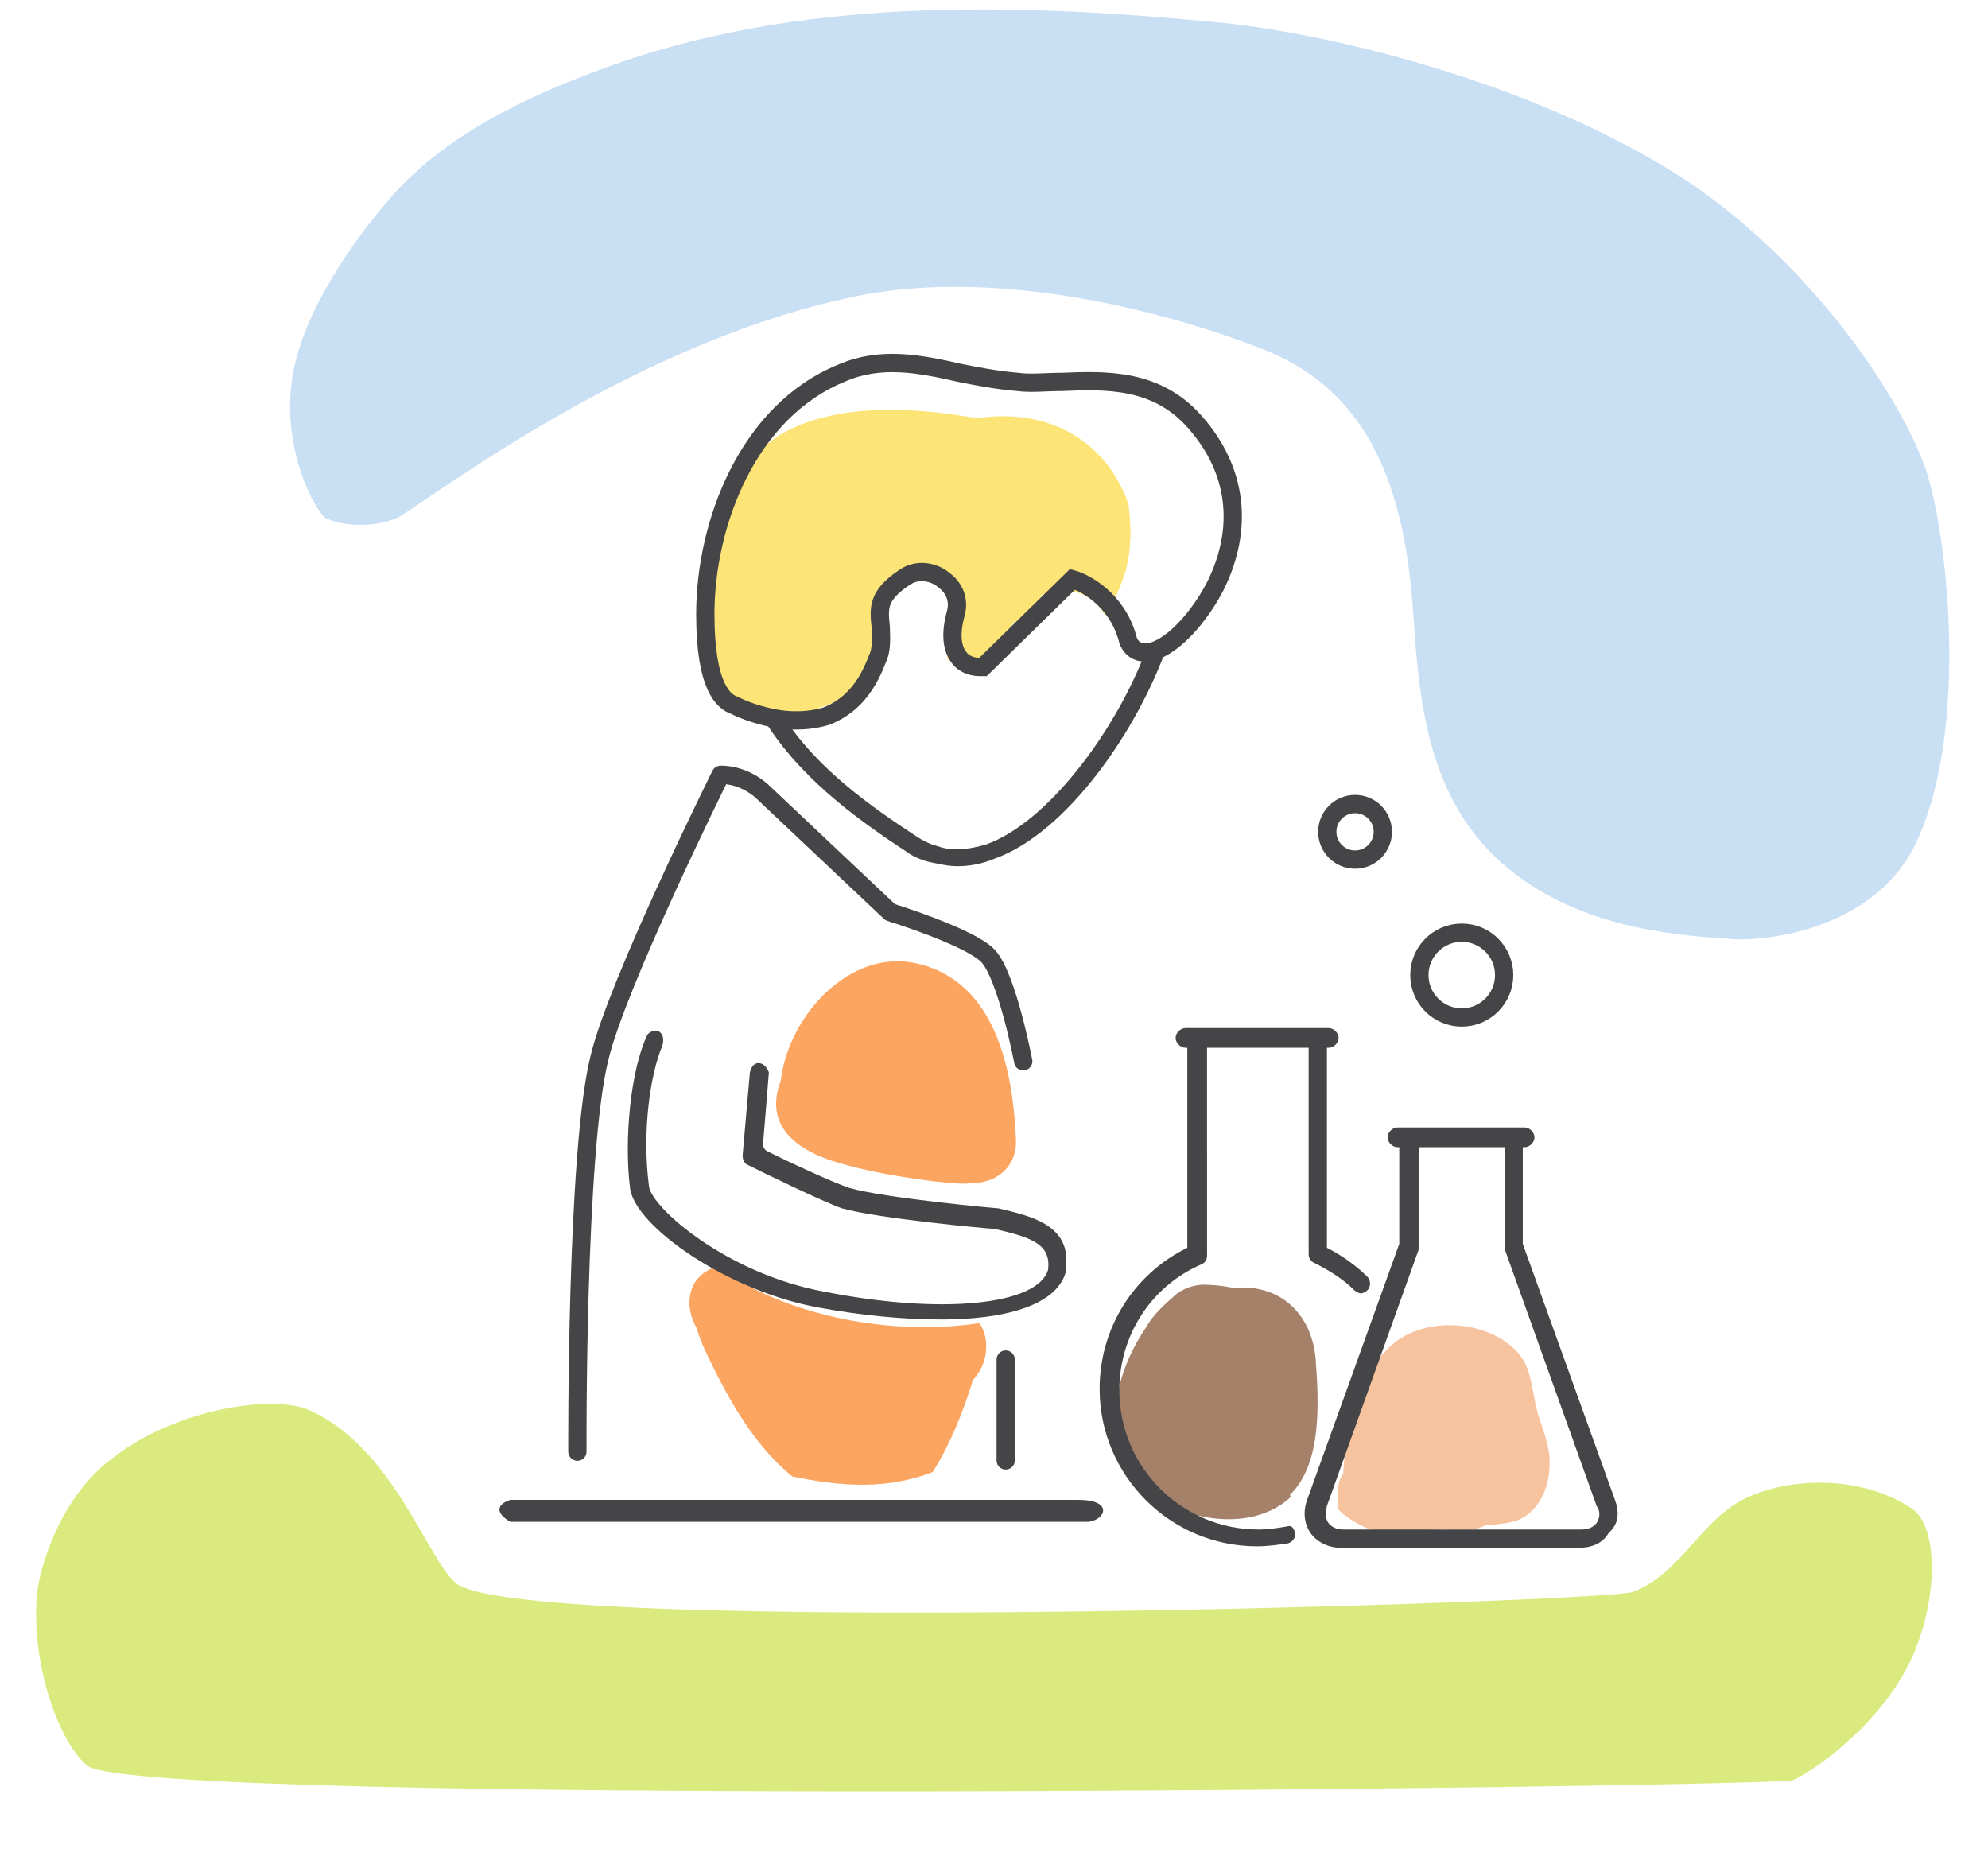
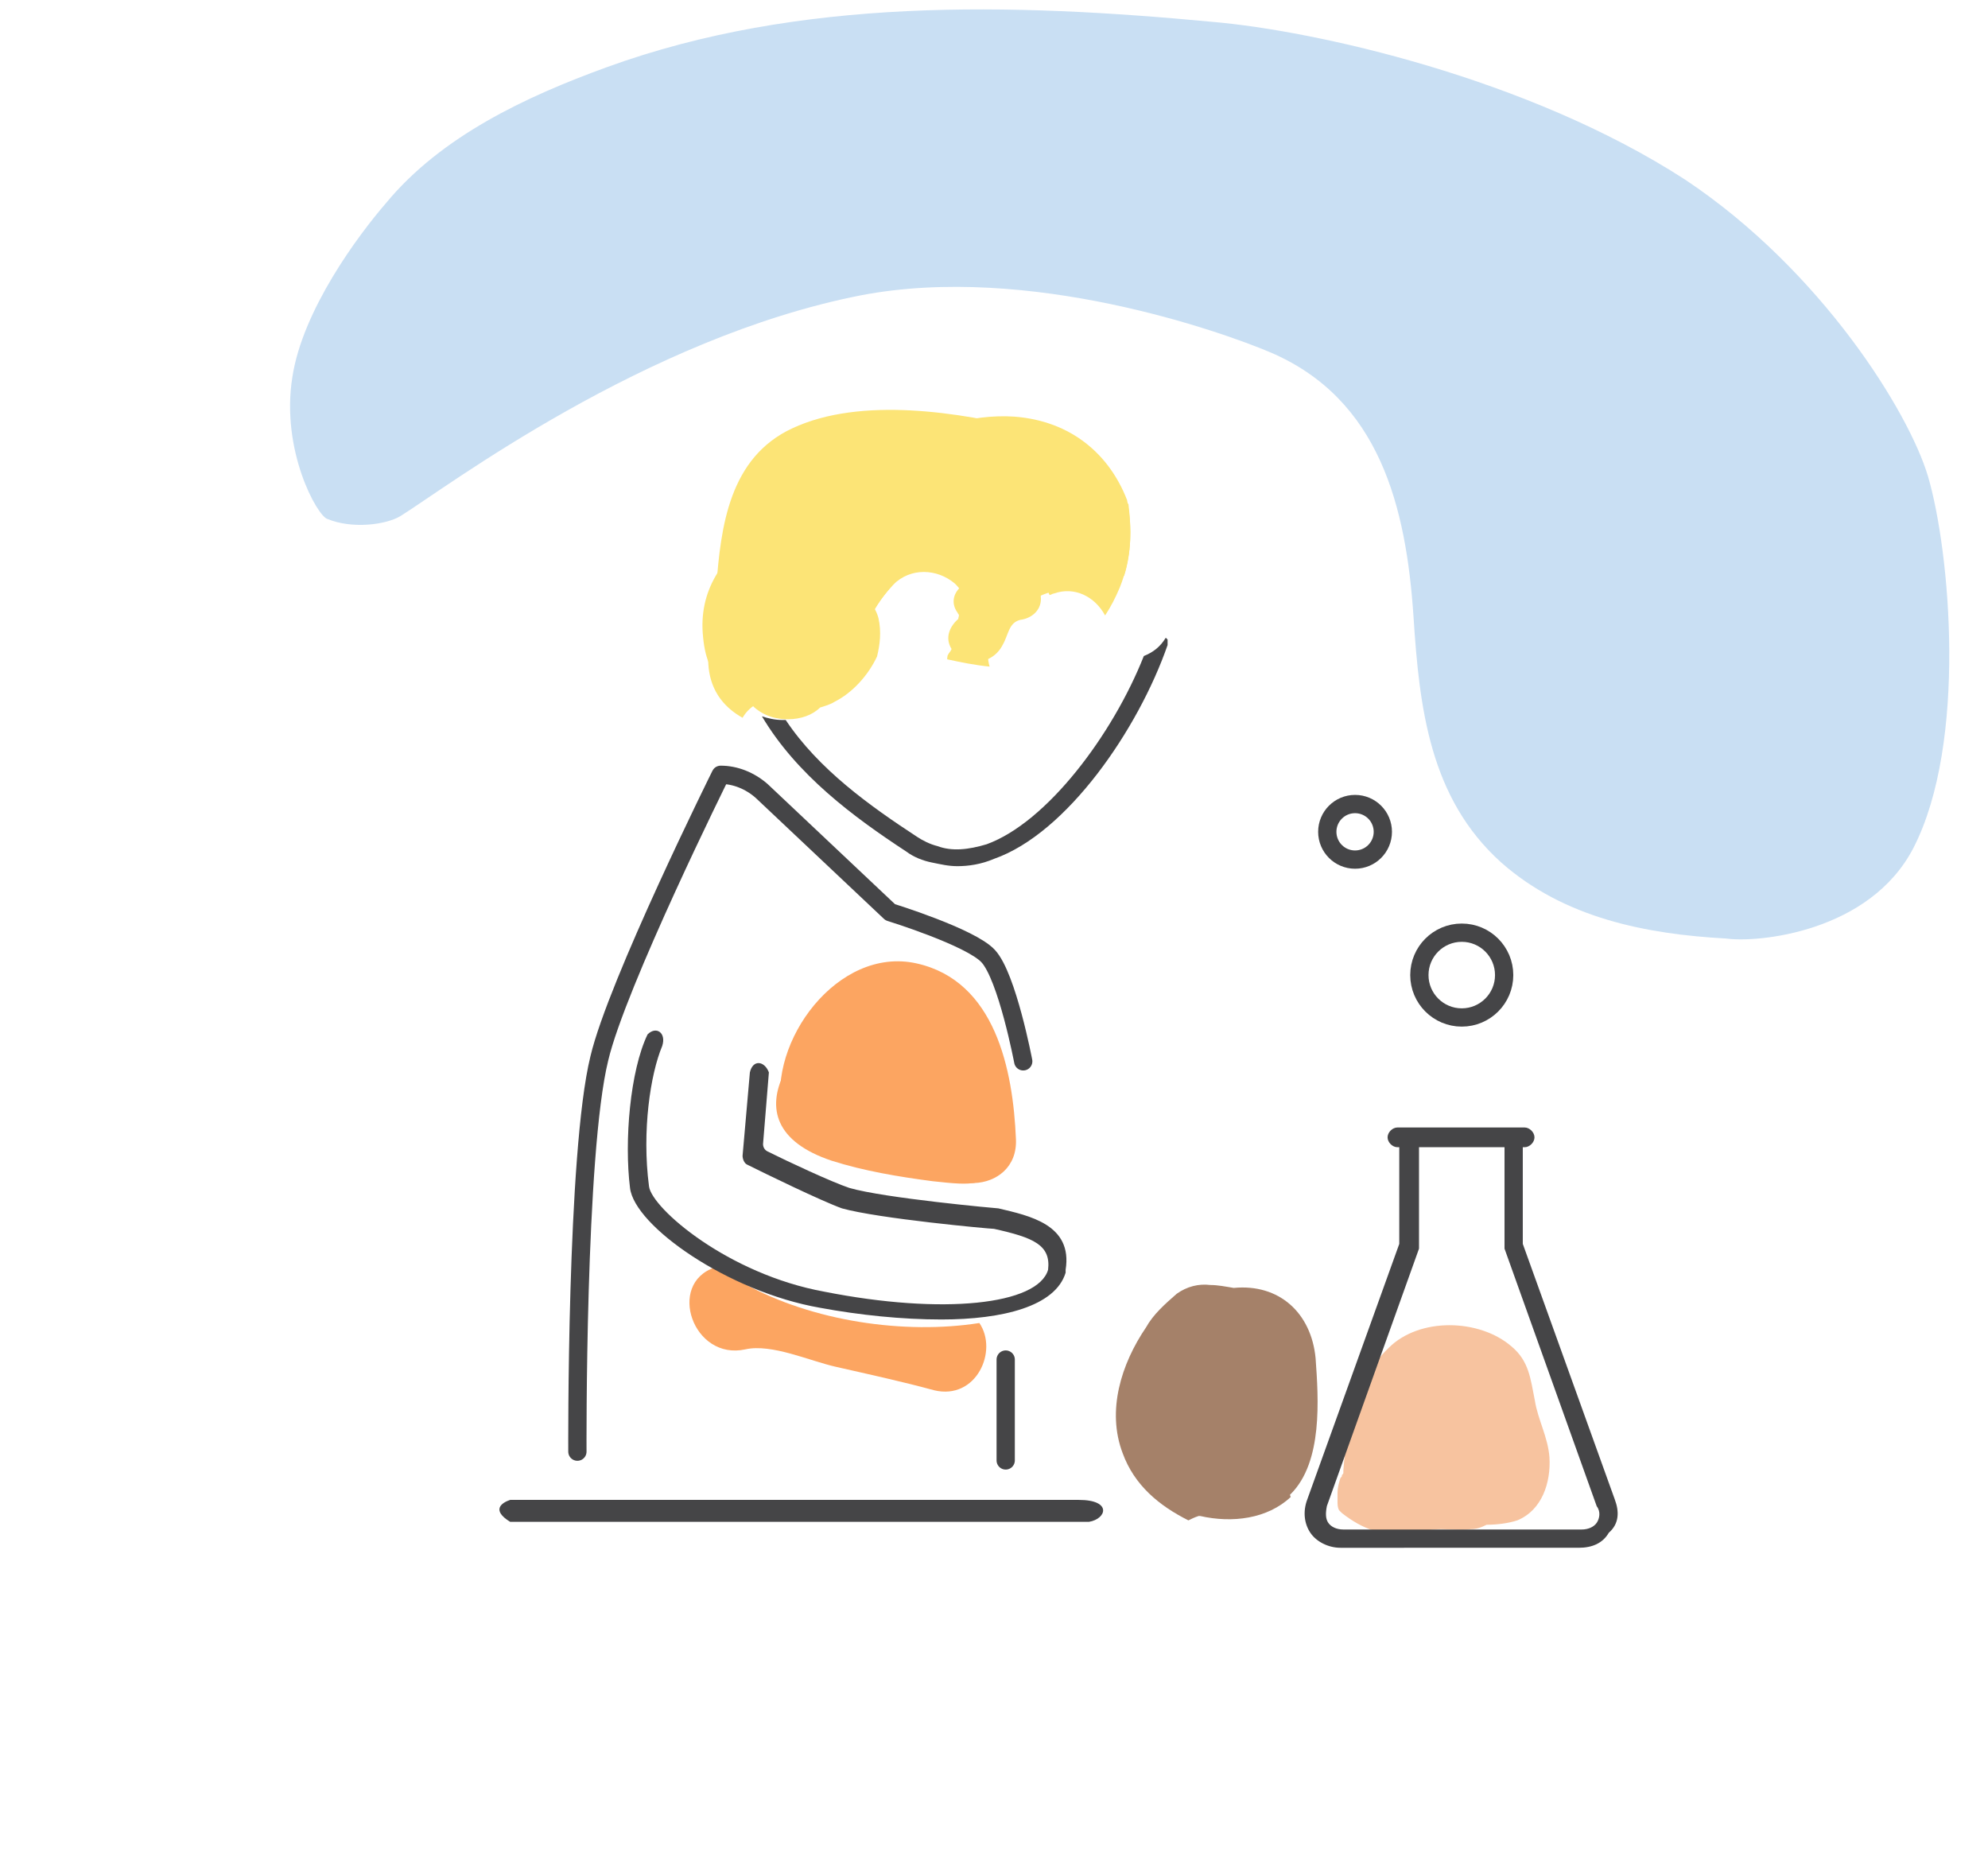
<svg xmlns="http://www.w3.org/2000/svg" version="1.1" id="Layer_1" x="0px" y="0px" viewBox="0 0 136 126.5" style="enable-background:new 0 0 136 126.5;" xml:space="preserve">
  <style type="text/css">
	.st0{fill:none;stroke:#454547;stroke-width:1.5;stroke-miterlimit:10;}
	.st1{fill:#A58169;}
	.st2{fill:#454547;}
	.st3{fill:#C9DFF3;}
	.st4{fill:#DAEA7F;}
	.st5{fill:#FCE476;}
	.st6{fill:none;stroke:#454547;stroke-miterlimit:10;}
	.st7{fill:#FCA561;}
	.st8{fill:#F7C39F;}
	.st9{fill:#454547;stroke:#454547;stroke-width:0.15;stroke-miterlimit:10;}
	.st10{fill:none;stroke:#454547;stroke-width:1.25;stroke-linecap:round;stroke-linejoin:round;stroke-miterlimit:10;}
</style>
  <g>
    <path class="st0" d="M23.9,13.9" />
  </g>
  <path class="st1" d="M88.3,102.2c2.2-2.2,1.9-6.5,1.7-9.3c-0.3-3.1-2.5-5.1-5.6-4.8c-0.6-0.1-1.1-0.2-1.6-0.2  c-0.8-0.1-1.6,0.1-2.3,0.6c-0.8,0.7-1.6,1.4-2.1,2.3c-1.7,2.5-2.7,5.7-1.6,8.6c0.8,2.2,2.5,3.6,4.5,4.6c0.2-0.1,0.4-0.2,0.7-0.3  c0,0,0.1,0,0.1,0c2.2,0.5,4.6,0.2,6.2-1.3C88.2,102.2,88.3,102.2,88.3,102.2C88.3,102.2,88.3,102.2,88.3,102.2z" />
  <path class="st2" d="M73.8,102.6H34.9c-0.6,0.2-1.3,0.7,0,1.5h39.6C75.7,103.9,76.1,102.6,73.8,102.6z" />
  <path class="st3" d="M83,1.5C69.2,0.2,54.7-0.2,41.5,4.6c-5.5,2-11.3,4.7-15.1,9.3c-1.9,2.2-5.7,7.3-6.4,11.9  c-0.8,5,1.7,9.5,2.4,9.7c1.7,0.7,4,0.4,5-0.2c3.2-2,16.7-12.2,31.5-15.1c11.5-2.2,24.7,2.5,28,3.9c7.5,3.2,9.3,10.6,9.8,18.1  c0.4,6.2,1.1,12.4,6,16.8c4.3,3.8,9.9,4.9,15.4,5.2c2.1,0.3,9.8-0.4,12.8-6.2c3.7-7.2,2.5-20.3,1-25.4c-1.3-4.4-7.3-14.1-16.6-20.3  C104.5,5.3,89.9,2.1,83,1.5z" />
-   <path class="st4" d="M130.8,103.2c-3.1-2.1-7.8-2.3-11.2-0.8c-3.3,1.5-4.5,5.2-7.9,6.5c-1.9,0.7-75.9,3.1-80.5-0.6  c-1.9-1.5-4.4-9.5-10.2-11.9c-2.5-1-9.2,0-13.5,3.5c-3.5,2.7-4.9,7.6-5,9.5c-0.3,4.9,1.7,10,3.5,11.4c3.9,2.8,110.4,1.5,116.6,1  c1.2-0.5,5.6-3.4,7.9-7.8C132.6,109.9,132.7,104.5,130.8,103.2z" />
  <g>
    <path class="st5" d="M70.5,29.4c-4.8-1.2-11.6-2.3-16.3-0.1c-4.3,2-4.9,6.7-5.2,10.9c-0.1,1.9,2.9,1.8,3-0.1   c0.1-1.1,0.2-2.2,0.4-3.2c0.5,0.6,1.4,0.8,2.1,0c0.1-0.1,0.2-0.2,0.3-0.3c0.4,0.1,0.8,0.1,1.2-0.2c1.3-1,2.6-1.7,4.2-2.2   c0.4-0.1,0.7-0.4,0.8-0.7c0.5,0,1,0,1.5,0c1.4,0.2,2.1-1.3,1.7-2.2c1.9,0.2,3.8,0.5,5.6,1C71.7,32.8,72.3,29.8,70.5,29.4z" />
    <path class="st5" d="M76.5,39c0.1,0.2,0.3,0.3,0.4,0.4c0.5-1.6,0.5-3.2,0.3-4.9c-0.5-0.7-0.9-1.4-1.4-2.1c-1.1-1.6-3.6,0-2.6,1.6   C74.3,35.7,75.4,37.3,76.5,39z" />
    <g>
      <g>
        <path class="st5" d="M75.7,41.8c0.3-0.5,0.6-1.1,0.9-1.7c0.3-0.8,0.5-1.7,0.6-2.5c-0.5-0.5-1.2-0.8-1.9-0.8     c-2-2.4-4.6-4.4-7.5-5.4c-2.9-1-5.5-0.1-8.2,1.1c-4.6,2-12.2,4.6-11.5,11.1c0.6,6.4,6.8,2.2,10.7,1.1c0.2-1.8,1.1-3.4,2.3-4.7     c1.2-1.2,3-1.1,4.2-0.1c1.2,1.1,1.1,3.1,0.1,4.2c-0.1,0.1-0.2,0.2-0.3,0.4c0,0,0,0.1-0.1,0.1c-0.1,0.1-0.2,0.3-0.2,0.4v0.1     c0.9,0.2,1.9,0.4,2.9,0.5c-0.3-1,0-2.2,0.7-2.9c1.1-1.1,2.3-1.9,3.8-2.3C73.7,40.1,75.1,40.7,75.7,41.8z" />
        <path class="st5" d="M65.1,44.4C65.1,44.4,65.1,44.5,65.1,44.4c-0.1,0.2-0.2,0.3-0.3,0.5c0.9-0.3,1.9-0.6,2.8-0.8     c0.1-0.6,0.4-1.1,0.8-1.5c0.6-0.6,1.3-1.1,2.1-1.6c-0.2-1.7-1.7-3.4-3.9-2.9c-1.1,0.3-2.1,0.5-3.1,0.9c0.7,0.1,1.4,0.3,1.9,0.8     c1.2,1.1,1.1,3.1,0.1,4.2C65.3,44.2,65.2,44.3,65.1,44.4z" />
        <path class="st5" d="M75.6,42.1c0.4-0.6,0.7-1.2,1-1.9c0.8-2,0.9-4,0.5-6c-1.2-3.1-3.8-5.4-7.7-5.7c-5.9-0.4-12.6,4-16.7,7.9     c-2.8,2.8-6.9,9.9-1.9,12.7c0.4-0.7,1.2-1.3,2.4-1.3c2,0,3.9-0.6,5.6-1.6c-0.3-2.3,0.7-4.5,2.3-6.2l0.1-0.1     c-0.8,0.3-1.6,0.6-2.4,1c-0.9,0.4-1.8,0.8-2.7,1.3c-0.6,0.3-3.9,2.7-1.6,0.7c2.4-2.1,4.6-4.4,7.5-5.9c2.6-1.4,11-4.9,9.6,1.8     c-0.1,0.7-0.1,1.3,0.2,1.9c0.1,0,0.2-0.1,0.3-0.1C73.5,40.1,74.9,40.8,75.6,42.1z" />
      </g>
      <path class="st5" d="M60.1,42.3c-0.2-0.8-0.9-1.7-1.7-2.1c-1.6-0.8-3.9-0.3-4.7,1.5c0,0.1-0.1,0.1-0.1,0.2l0,0    c-0.1,0-0.1,0.1-0.2,0.1c-0.1,0-0.2,0.1-0.2,0.2c-4,0.4-3.7,7,0.7,7c0.9,0,1.7-0.3,2.2-0.8c0.3-0.1,0.7-0.2,1-0.4    c1.2-0.6,2.3-1.8,2.9-3.1C60.2,44.1,60.3,43.2,60.1,42.3z" />
      <path class="st5" d="M69.7,39.4c-0.7,0.1-1.4,0.3-1.9,0.7c-1.2-1.1-3.3,0.4-2.3,1.8c0.1,0.2,0.1,0.1,0.1,0.2l0,0    c0,0.1-0.1,0.3,0,0.2c-0.6,0.5-1,1.3-0.5,2.1c0.9,1.3,2.8,1.1,3.5-0.3c0.4-0.7,0.4-1.5,1.2-1.7c0.8-0.1,1.5-0.7,1.4-1.6    C71.2,40.1,70.5,39.3,69.7,39.4z" />
    </g>
  </g>
  <g transform="matrix(1.25 0 0 -1.25 0 45)">
    <g>
      <g>
        <path class="st2" d="M62.6,0.1C60.9-4.2,57.3-9,54-10.2c-1-0.3-1.9-0.4-2.7-0.1c-0.4,0.1-0.8,0.3-1.1,0.5     c-2.6,1.7-5.4,3.7-7.2,6.4c-0.1,0-0.2,0-0.2,0c-0.4,0-0.8,0.1-1.1,0.2c1.9-3.2,5-5.5,7.9-7.4c0.4-0.3,0.9-0.5,1.4-0.6     s0.9-0.2,1.4-0.2c0.6,0,1.3,0.1,2,0.4c4,1.4,7.9,7.1,9.5,11.7l0,0.3l-0.1,0.1C63.5,0.6,63.1,0.3,62.6,0.1z" />
-         <path class="st6" d="M41.5-3.1c-0.7,0.2-1.1,0.4-1.3,0.5c-0.6,0.2-1.6,1-1.6,5c0,4.9,2.3,11.1,7.5,13.2c2.1,0.9,4.2,0.5,6.4,0     c1-0.2,2-0.4,3.2-0.5c0.7-0.1,1.5,0,2.4,0c2.4,0.1,5.2,0.2,7.3-2.2l0,0c2.3-2.6,2.7-5.8,1.1-9c-1.1-2.1-2.8-3.7-3.9-3.6     c-0.4,0-0.8,0.3-0.9,0.8c-0.6,2.1-2.3,3-3,3.2l-4.9-4.8h-0.2c-0.3,0-0.8,0.1-1.1,0.5c-0.4,0.5-0.5,1.3-0.2,2.4     c0.2,0.7,0,1.4-0.7,1.9c-0.5,0.4-1.4,0.6-2.1,0.1c-1.5-1-1.4-1.7-1.3-2.7c0-0.5,0.1-1.2-0.2-1.8c-0.6-1.6-1.5-2.6-2.8-3.1     C43.8-3.6,42.5-3.4,41.5-3.1z" />
      </g>
    </g>
  </g>
  <path class="st7" d="M50.9,87.8c-0.7-0.3-1.4-0.6-2-1.1c-3.3,1.1-1.5,6.4,2.1,5.6c1.8-0.4,4.4,0.8,6.2,1.2c2.2,0.5,4.5,1,6.7,1.6  c2.9,0.7,4.4-2.7,3.1-4.6C61.9,91.3,55.6,90.4,50.9,87.8z" />
  <path class="st7" d="M62.7,65.9c-5.4-1.2-10.2,5.4-9.2,10.2c0.8,3.8,6.5,2,5.7-1.7c-0.1-0.7,1.1-1.8,1.6-2.2  c0.7-0.5,0.8-0.5,1.5,0.3c1.1,1.5,1.1,3.8,1.2,5.6c0.2,3.9,6.2,3.7,6-0.2C69.3,73.2,68.1,67.1,62.7,65.9z" />
  <path class="st7" d="M56.9,79.4c2.2,0.7,4.6,1.1,6.9,1.4c2.8,0.3,3.7,0.4,4.7-1.5c0-0.3,0-0.5,0-0.8c-0.3-6.2-3.7-9.5-8.5-10.8  C54.9,70.1,49.1,76.8,56.9,79.4z" />
-   <path class="st7" d="M54.2,101c3.4,0.7,6.5,0.9,9.6-0.3c1.4-2.2,2.4-4.9,3.2-7.8l0,0c0.1-1.4-9.5-2.2-11-2.7  c-1.8-0.7-6.9-2.7-8.6-0.6c0.1,0.9,0.4,1.8,0.8,2.7C49.7,95.5,51.5,98.8,54.2,101z" />
  <path class="st8" d="M106,99.7c-0.1-1.4-0.8-2.6-1-3.9c-0.3-1.5-0.4-2.7-1.6-3.7c-2.2-1.9-6.3-2-8.4,0.1c-2.2,2.1-2.9,5.5-3.1,8.4  c0,0,0,0,0,0.1s0,0.1-0.1,0.2c0,0.1,0,0.1-0.1,0.2l0,0c-0.1,0.3-0.2,0.7-0.2,1c0,0.2,0,0.4,0,0.6s0,0.4,0.1,0.6  c0.1,0.1,0.1,0.1,0.2,0.2c1.4,1.1,2.8,1.6,4.5,1.4c0.8-0.1,1.5-0.3,2.3-0.3c0.7,0,1.3,0.1,2,0c0.4,0,0.7-0.1,1.1-0.3  c0.7,0,1.5-0.1,2.1-0.3C105.5,103.3,106.1,101.4,106,99.7z" />
  <g>
    <path class="st9" d="M110.4,102.6l-6.3-17.5v-6.7h0.2c0.3,0,0.6-0.3,0.6-0.6c0-0.3-0.3-0.6-0.6-0.6h-8.7c-0.3,0-0.6,0.3-0.6,0.6   c0,0.3,0.3,0.6,0.6,0.6h0.2v6.7l-6.3,17.5c-0.3,0.8-0.2,1.6,0.2,2.2c0.4,0.6,1.2,1,2,1H108c0.9,0,1.6-0.3,2-1   C110.7,104.2,110.7,103.4,110.4,102.6z M109.3,104.2c-0.2,0.3-0.6,0.5-1.1,0.5H91.9c-0.5,0-0.9-0.2-1.1-0.5s-0.2-0.7-0.1-1.2   L97,85.4c0-0.1,0-0.1,0-0.2v-6.8h6v6.8c0,0.1,0,0.1,0,0.2l6.3,17.6C109.6,103.4,109.5,103.9,109.3,104.2z" />
-     <path class="st9" d="M88,104.5c-0.6,0.1-1.3,0.2-1.9,0.2c-5.3,0-9.6-4.3-9.6-9.6c0-3.8,2.2-7.2,5.7-8.7c0.2-0.1,0.3-0.3,0.3-0.5   V71.6h7.1v14.2c0,0.2,0.1,0.4,0.3,0.5c1,0.5,2,1.1,2.8,1.9c0.1,0.1,0.3,0.2,0.4,0.2s0.3-0.1,0.4-0.2c0.2-0.2,0.2-0.6,0-0.8   c-0.8-0.8-1.8-1.5-2.8-2V71.6h0.2c0.3,0,0.6-0.3,0.6-0.6c0-0.3-0.3-0.6-0.6-0.6h-9.8c-0.3,0-0.6,0.3-0.6,0.6c0,0.3,0.3,0.6,0.6,0.6   h0.2v13.8c-3.7,1.8-6,5.5-6,9.6c0,5.9,4.8,10.7,10.7,10.7c0.7,0,1.4-0.1,2.1-0.2c0.3-0.1,0.5-0.4,0.4-0.7S88.3,104.4,88,104.5z" />
  </g>
  <g transform="translate(0,-270.542)">
    <path class="st2" d="M68.3,353.2c-0.1,0-7.8-0.7-10.2-1.4c-1.2-0.4-4.2-1.8-5.6-2.5c-0.2-0.1-0.3-0.3-0.3-0.5l0.4-4.9   c-0.3-0.8-1.1-0.9-1.3,0l-0.5,5.7c0,0.2,0.1,0.5,0.3,0.6c1.2,0.6,5.1,2.5,6.5,3c2.5,0.7,10.1,1.4,10.4,1.4c2.7,0.6,3.9,1.1,3.7,2.8   c-0.7,2.4-7.2,3.1-15.3,1.5c-6.6-1.2-11.8-5.7-12-7.2c-0.5-3.8,0.1-7.7,0.9-9.6c0.3-0.9-0.4-1.4-1-0.8c-1.2,2.5-1.6,7.3-1.2,10.5   c0.3,2.6,6.7,7.1,13,8.2c2.7,0.5,5.6,0.8,8.3,0.8c4.2,0,7.8-0.9,8.5-3.2c0-0.1,0-0.2,0-0.2C73.4,354.3,70.4,353.7,68.3,353.2z" />
  </g>
  <line class="st10" x1="68.8" y1="93" x2="68.8" y2="99.9" />
  <path class="st10" d="M39.5,99.3c0,0-0.1-20.4,1.5-26.9c1.2-5.1,8.3-19.4,8.3-19.4l0,0c1,0,2,0.4,2.8,1.1l8.8,8.3c0,0,5.5,1.7,6.7,3  c1.3,1.4,2.4,7.2,2.4,7.2" />
  <circle class="st10" cx="100" cy="66.7" r="2.9" />
  <circle class="st10" cx="92.7" cy="56.9" r="1.9" />
</svg>